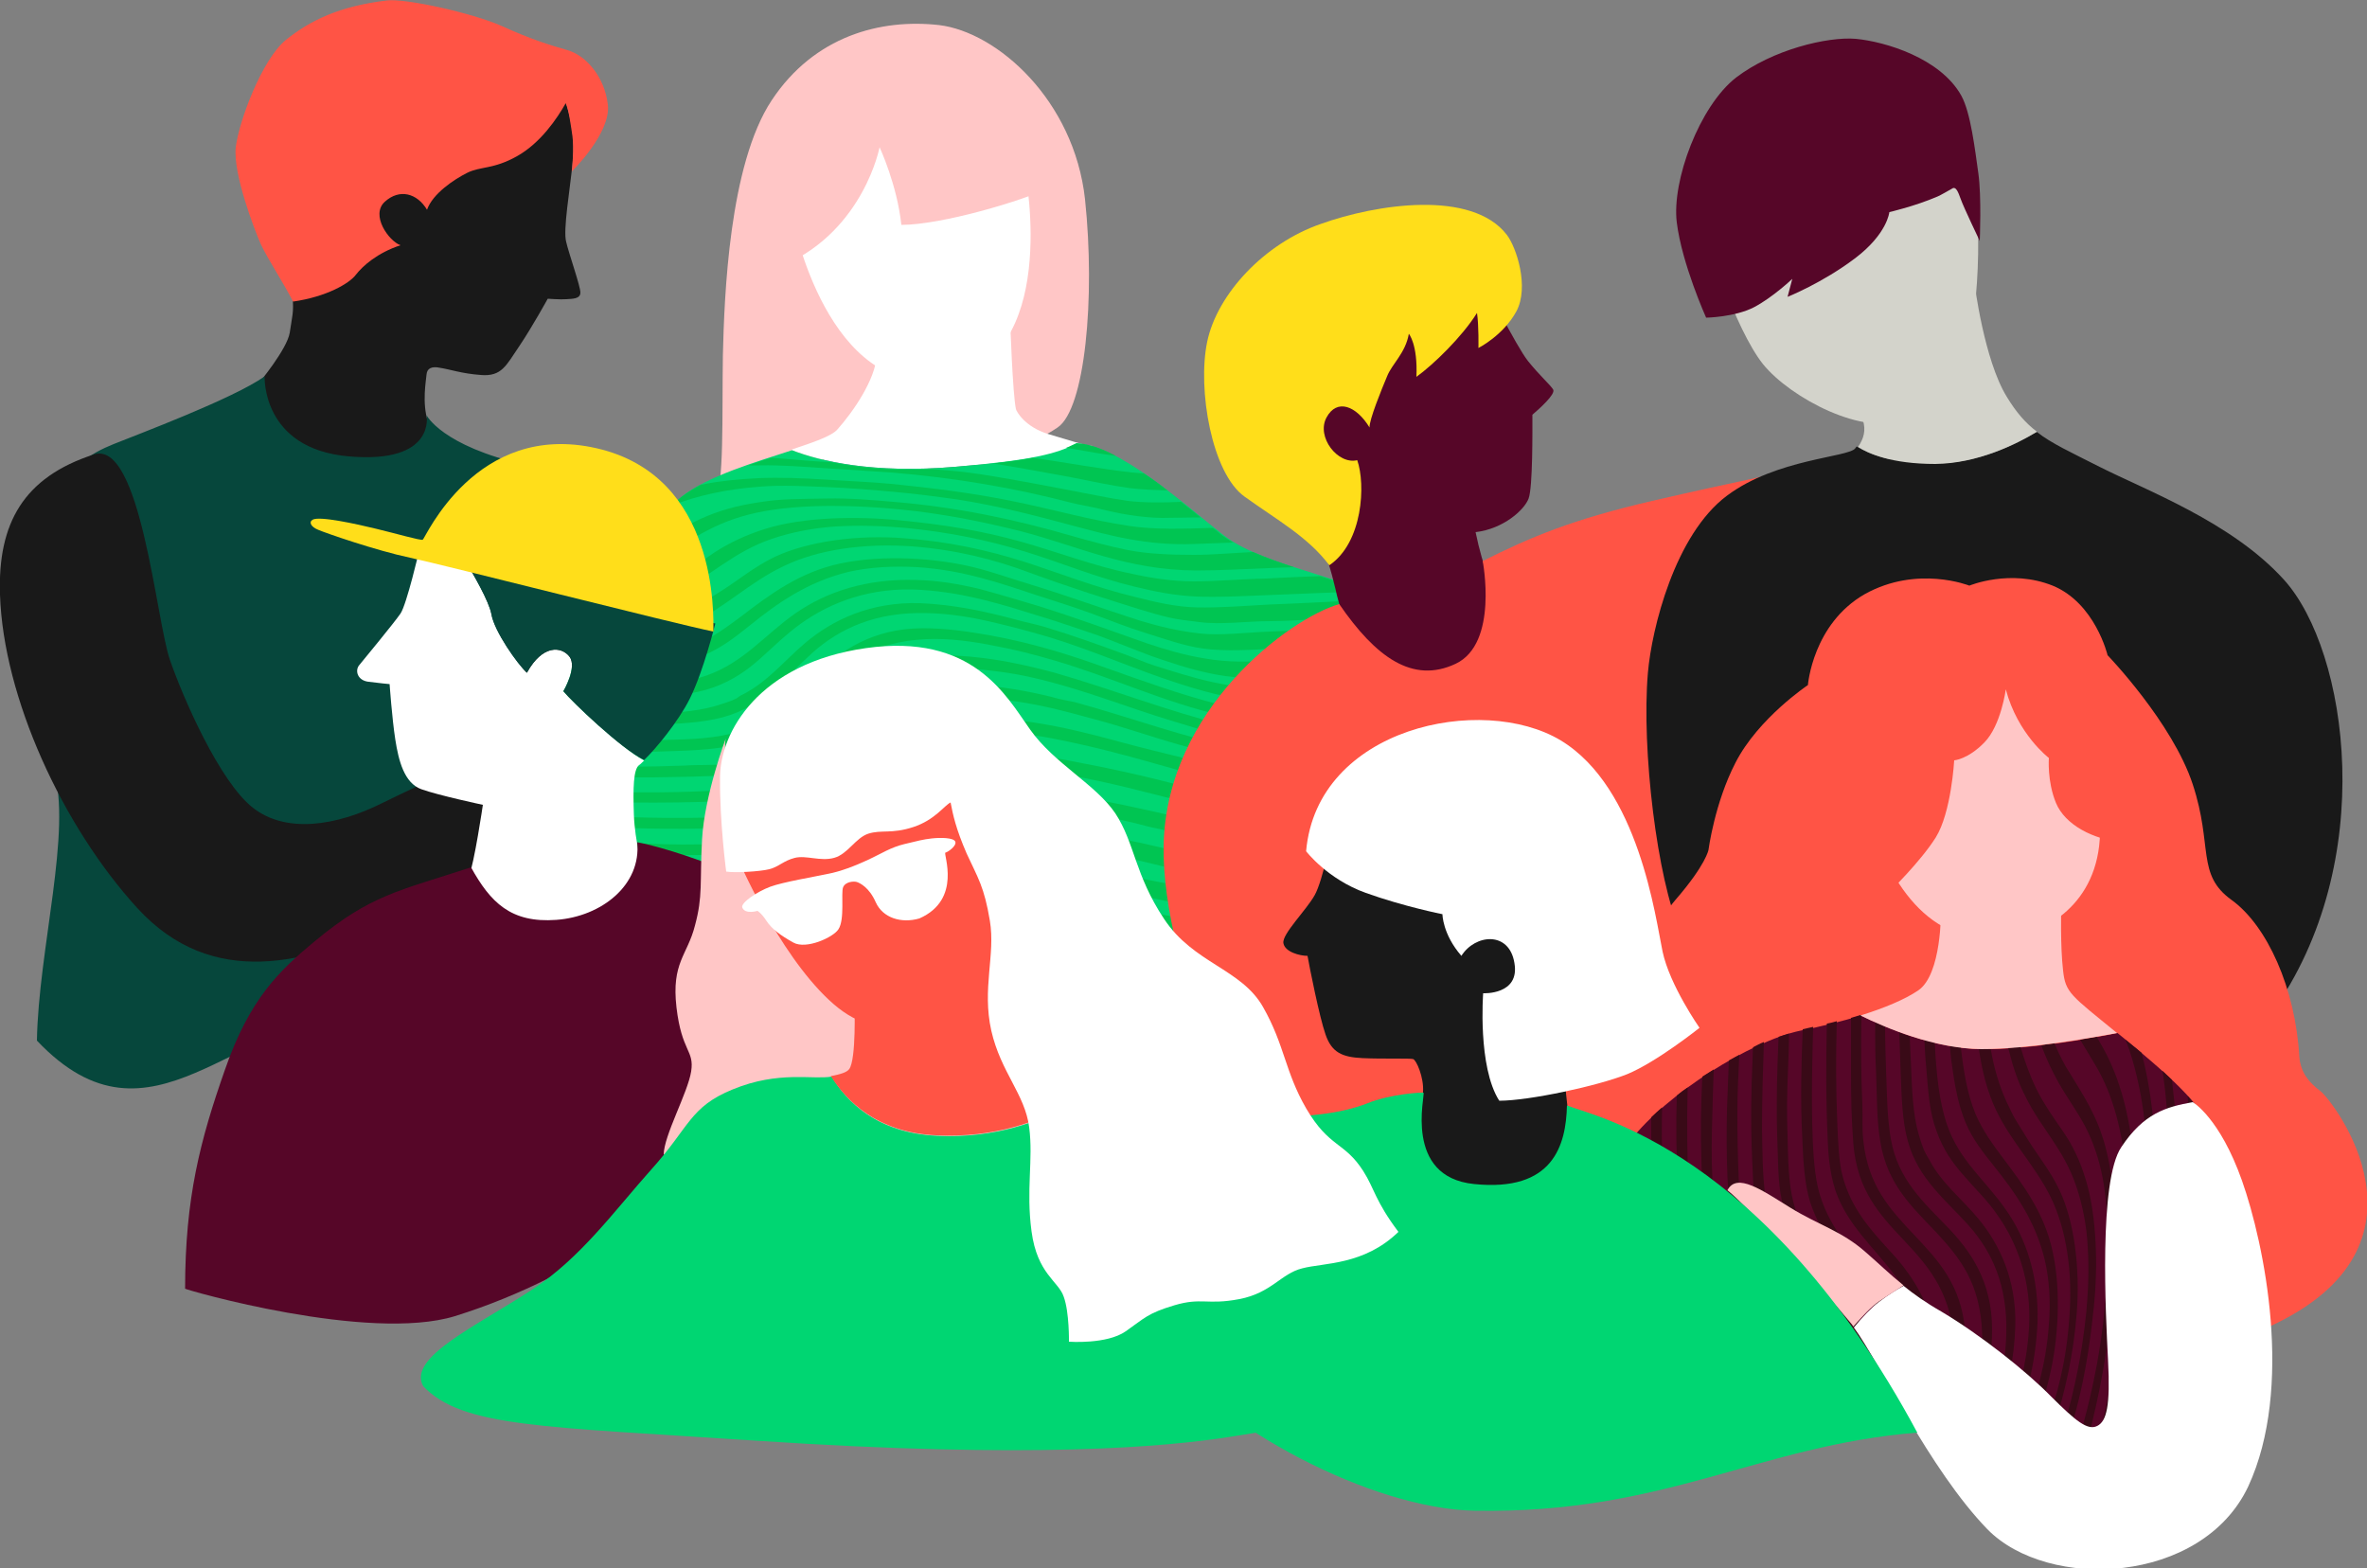
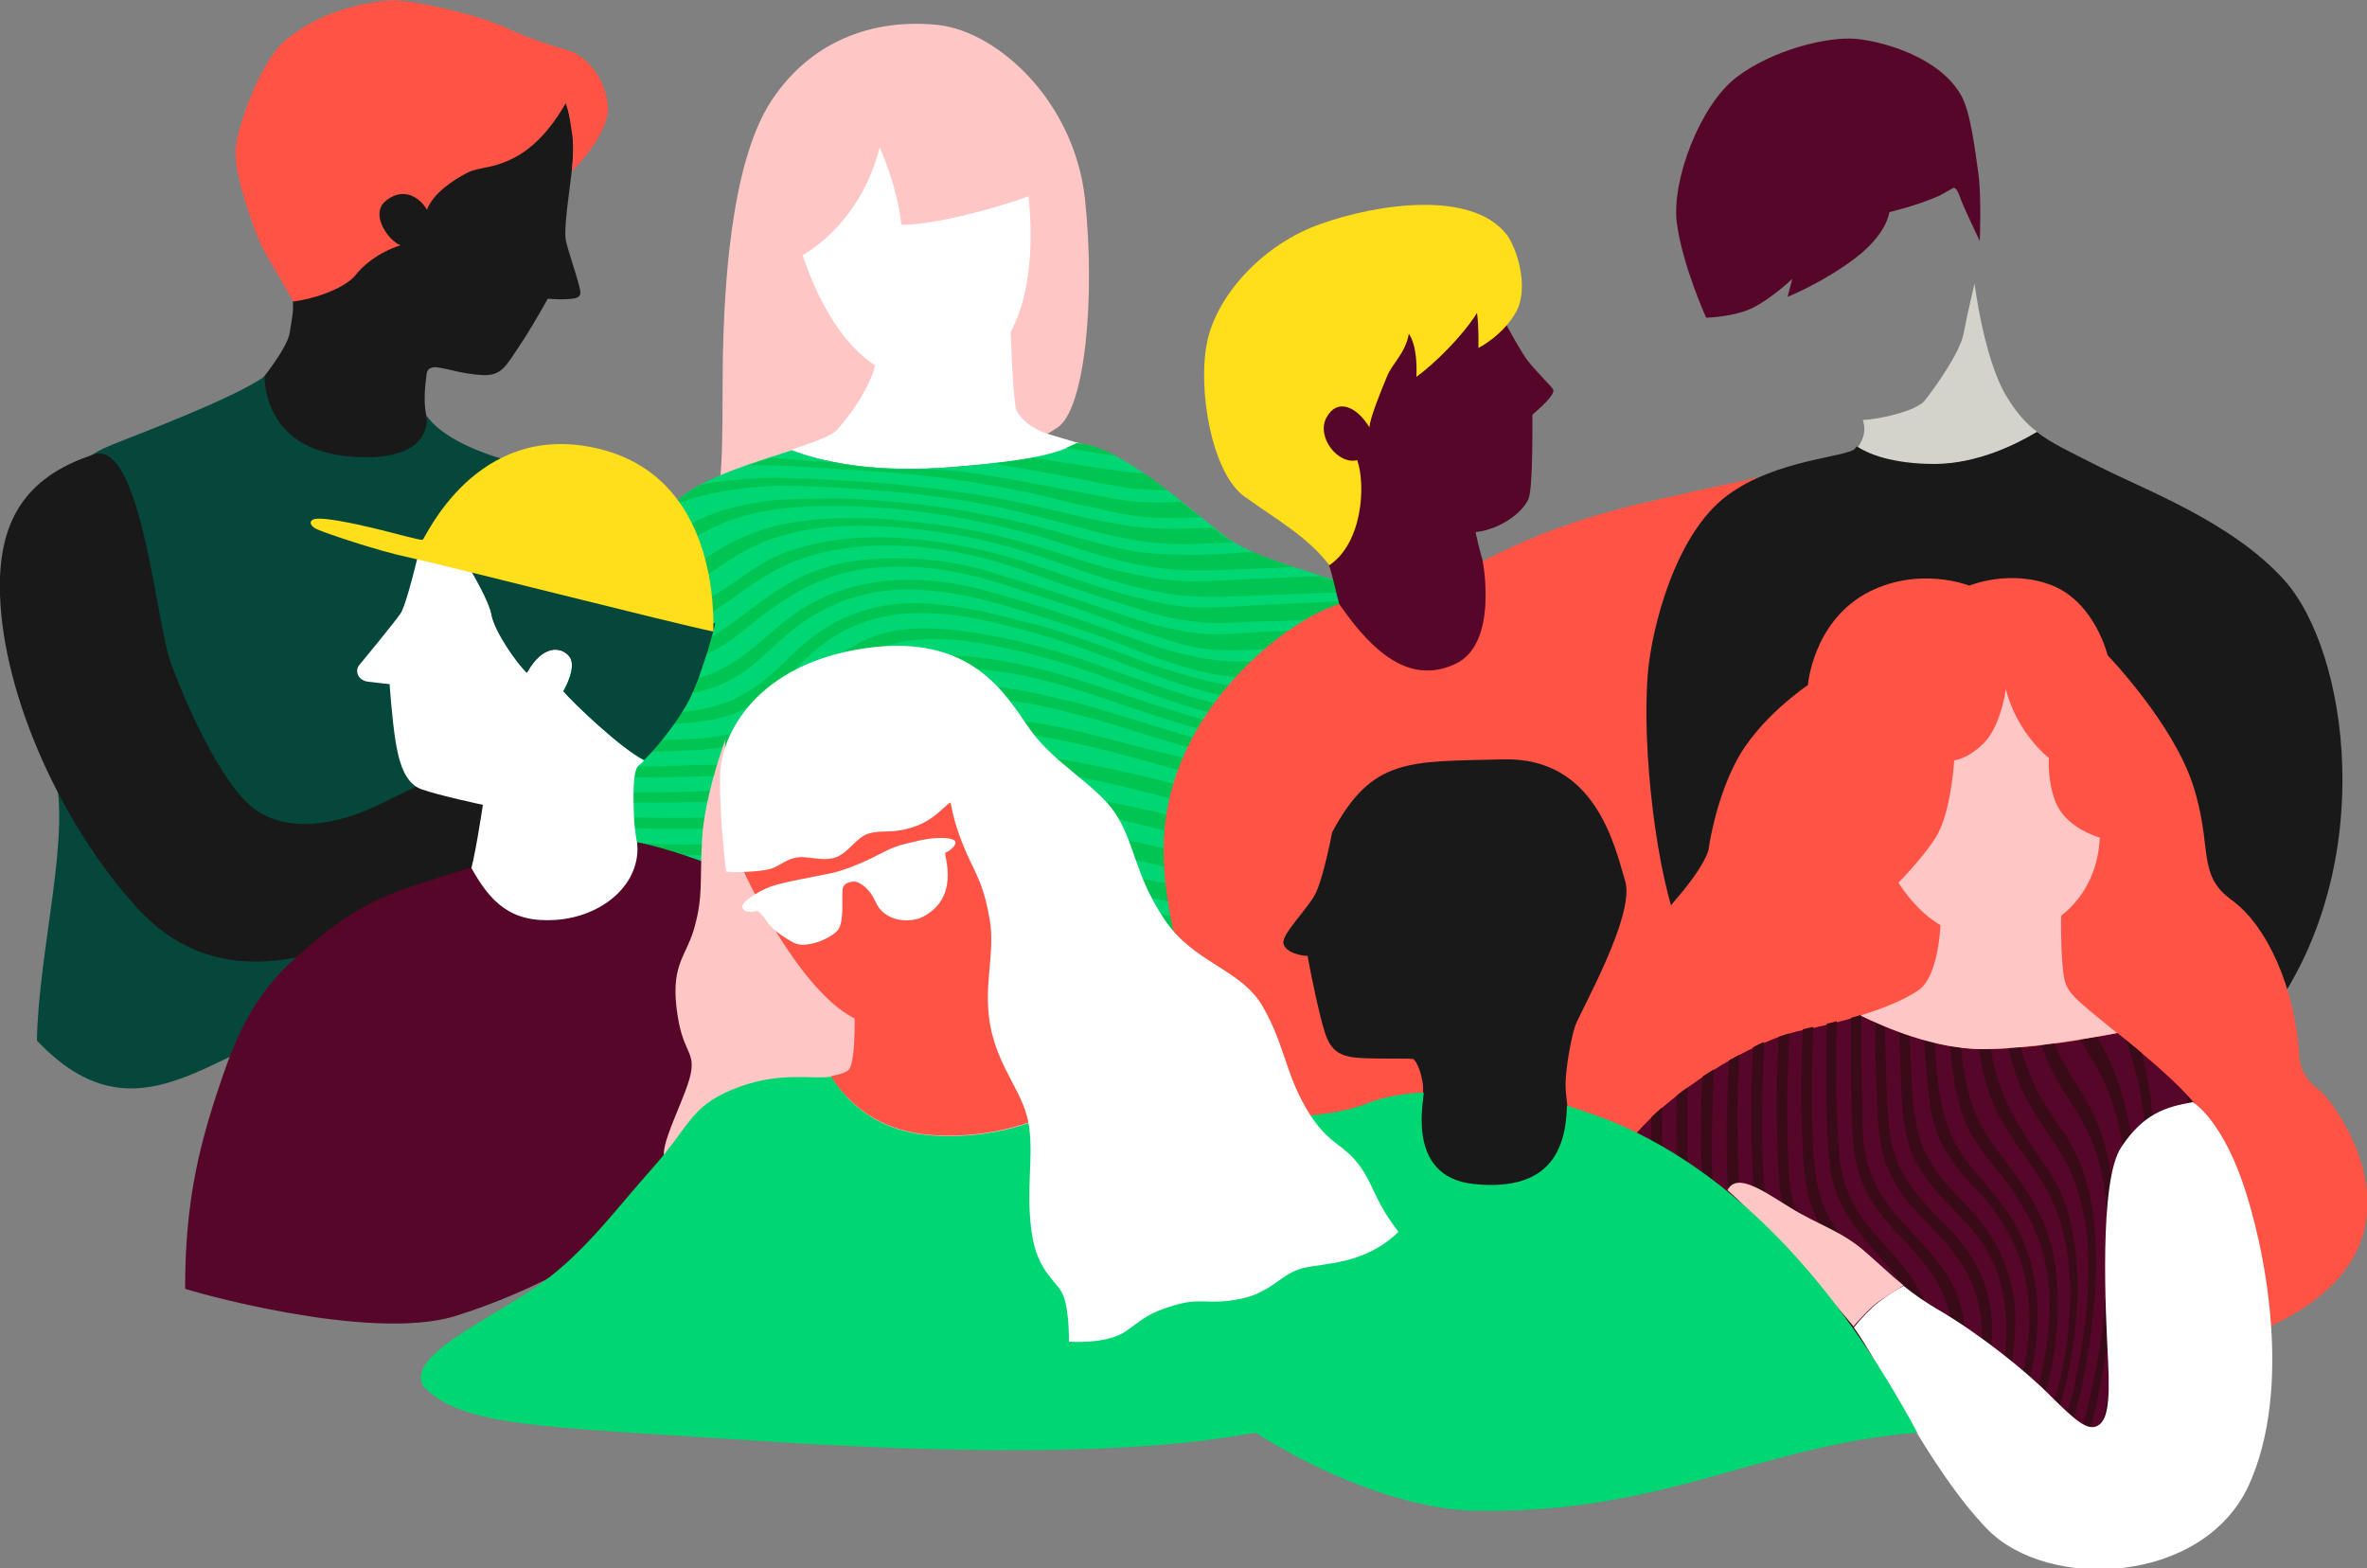
<svg xmlns="http://www.w3.org/2000/svg" version="1.1" x="0px" y="0px" viewBox="0 0 500 331.3" style="enable-background:new 0 0 500 331.3;" xml:space="preserve">
  <rect x="0" y="0" width="500" height="331.3" fill="#808080" stroke="none" />
  <style type="text/css">
	.st0{fill:#191919;}
	.st1{fill:#FF5445;}
	.st2{fill:#06473C;}
	.st3{fill:#FFC6C6;}
	.st4{fill:#FFFFFF;}
	.st5{fill:#00D672;}
	.st6{fill:#00C552;}
	.st7{fill:#560628;}
	.st8{fill:#FFDE1A;}
	.st9{fill:#D3D3CB;}
	.st10{fill:#390A17;}
</style>
  <g id="Groupe">
    <g>
      <path class="st0" d="M405.8,95.4c8.5,1.7,30.8,14.3-2.2,23.4c-33,9.1-40.2,31.2-72.7,31.2c-32.6,0-45.5-14.3-45.5-14.3l-6.2-6.5" />
      <path class="st0" d="M118.8,19.4c1.2,3.5,2.8,8.5,2.2,14.6c-0.6,6.1-2.1,14.6-1.4,17.1c0.6,2.6,3,9.3,3,10.7c0,1.4-1.8,1.3-3,1.4    c-1.1,0.1-3.9-0.1-3.9-0.1s-3.3,6-6,10c-2.8,4.1-3.7,6.5-8.2,6.1C97.5,78.9,95,78,93,77.7c-1.8-0.4-2.8,0.1-2.9,1.4    c-0.1,1.3-1,6,0.3,10c1.6,3.7-1.2,6.6-3.7,8.2c-2.5,1.6-6.4,3.3-14.2,1.8c-7.9-1.5-14.3-4.9-16.7-9.4c-2.4-4.5-1.1-8.8-1.1-8.8    s5.9-7.1,6.5-10.6c0.5-3.5,0.9-4.3,0.6-7.6C61.5,59.4,59.3,49,59.2,43c-0.1-6.1-1-25.6,23.6-30.1C103.4,9.1,117.6,15.9,118.8,19.4    z" />
      <path class="st1" d="M81.7,0.1c3.8-0.5,18,2.6,24.3,5.4c6.4,2.9,10.1,4,13.9,5.1c3.8,1.1,7.8,5.5,8.5,11.5    c0.7,6-7.6,14.1-7.6,14.1s0.5-4.9,0.1-7.6c-0.4-2.6-0.7-5.1-1.4-6.8c-1.8,3.2-5.3,8.4-10.3,11.2s-7.7,2.1-10.5,3.5    c-2.8,1.4-7.3,4.4-8.5,7.8c-2.1-3.5-5.8-4.5-8.9-1.7c-3.1,2.8,0.8,8.3,3.3,9.2c-4.9,1.6-8,4.4-9.4,6.2c-1.4,1.9-6.3,4.7-13.3,5.7    c-1.8-3.6-5.3-8.9-6.8-12.1c-1.4-3.2-5.9-14.9-5.3-20.5c0.7-5.6,5.5-18.4,10.5-22.6C65.5,4.3,71.7,1.3,81.7,0.1z" />
      <path class="st2" d="M55.9,79.5c0,0-0.7,15.3,17.8,16.9c18.5,1.6,16.4-8.7,16.4-8.7s3.2,6.5,20.9,10.5c17.6,4,23.6,8.3,30.2,12.8    c6.7,8.1,1.7,20.8-0.7,29.2c-2.3,8.4-13.4,27.3-13.4,34.7c0,7.5-1.3,14.3-3.3,17.9c-2,3.6-22.4,24.7-48.1,22.7    c-25.7-1.9-43.5,30.1-67.9,4.3c0.3-19.1,7.5-44.5,3.5-57.2c-4-12.7-5.7-42.2-2-52.9c3.7-10.7,10-14,14.7-15.9    C28.7,91.9,49.3,84.2,55.9,79.5z" />
      <path class="st3" d="M151,105.4c0,0,17-1.7,24.5-10C183,87.2,186,84.7,187.8,76c10.3,2.2,24.3-5.6,24.3-5.6l1.8,23.1    c0,0,3.8,0.7,9.5-3.2c5.8-3.9,8-27.3,5.8-48.2c-2.3-20.9-18.5-35.3-30.8-36.8C186,3.9,172,7.6,163,21.2c-9,13.6-10,41.4-10.3,53.8    C152.5,87.4,153,103.2,151,105.4z" />
      <path class="st4" d="M201.8,98.6c16.5-1.4,24.9-2.3,29-4.4c-1.4,0-5.5-1.4-9.3-2.5c-5-1.5-6.8-4.8-6.9-5.3    c-0.7-3.3-1.2-18.3-1.2-18.3c-1.9,3.4-9.4,8.8-12.9,9.7c-3.5,1-10.8-0.7-15.3-2.7c-0.3,5.1-5,11.9-8.3,15.6    c-1.2,1.4-5,2.7-9.8,4.3C173.2,97.4,184.4,100.1,201.8,98.6z" />
      <path class="st4" d="M167.5,46.4c0,0,7.3,37.9,32,33.8c24.7-4.2,17.1-43.5,17.1-43.5s-1.9-26.4-28.6-23.4    C161.3,16.2,167.5,46.4,167.5,46.4z" />
      <path class="st3" d="M185.8,31.1c0,0-3.3,17.3-20,24.8c-3.1-10.3-7.6-40.1,19.2-44.3c26.7-4.2,35.3,13.9,36.8,28    c-5.7,2.8-22.9,7.9-31.4,7.9C189.5,39,185.8,31.1,185.8,31.1z" />
      <path class="st5" d="M292.8,128.8c-3.5-6.6-24.8-8.3-34.4-15.8c-8.3-6.5-22.1-19.1-31-19.3c-4.2,2.1-9.1,3.5-25.6,4.9    c-17.4,1.5-28.6-1.2-34.5-3.5c-7.7,2.5-17.9,5.5-23.3,9.8c-8.8,7.1-24.8,30.9-28.3,48.4c-3.5,17.5-0.8,36.5,10,48.2    c10.8,11.7,19.8,12.4,19.8,12.4s4.3-11.7,6.3-18.5c2-6.8,6.3-13.9,10.5-19c4.3-5.1,8.8-6.3,19.8-8.5c11-2.2,15,5.1,22.5,12.7    c7.5,7.5,17.8,23.4,20.8,26.8c3,3.4,27,11.6,30.7,5.5c3.8-6.1-2.4-39.1,0.8-46.2c3.3-7.1,21.3-25.1,25-29.5    C285.7,132.9,296.3,135.4,292.8,128.8z" />
      <path class="st6" d="M249.1,212.5c-4.7-0.1-9.3-0.3-13.9-0.3c8.1,2.7,18.5,4.6,20.8,0.7c0.1-0.1,0.1-0.2,0.2-0.3    C253.8,212.6,251.5,212.6,249.1,212.5z" />
      <path class="st6" d="M145.5,214c0,0,0.3-0.7,0.7-1.9c-2.4,0-4.8-0.1-7.3-0.2C142.9,213.8,145.5,214,145.5,214z" />
      <path class="st6" d="M231,205.3c-2.2-0.1-4.4-0.1-6.8-0.1c-0.2,0-0.5,0-0.7,0c0.7,1,1.3,1.8,1.8,2.3c0.3,0.4,1,0.8,1.8,1.3    c0.5,0,0.9,0,1.4,0c2.2,0.1,4.4,0.2,6.6,0.3c4.4,0.3,8.8,0.5,13.2,0.9c2.8,0.2,5.6,0.4,8.5,0.4c0.2-1.1,0.3-2.3,0.4-3.7    c-3.3-0.1-6.6-0.2-9.9-0.4C241.7,205.9,236.6,205.6,231,205.3z" />
      <path class="st6" d="M220.4,197.6c-0.8,0-1.5,0.1-2.2,0.1c0.9,1.2,1.7,2.4,2.5,3.5c4.5-0.1,8.9,0.4,13.3,0.8    c4.2,0.4,8.5,1,12.9,1.4c3.4,0.3,6.9,0.6,10.4,0.8c0-1.1,0-2.4-0.1-3.6c-8.2-0.4-15.8-1.7-23.5-2.3    C229.4,198.2,225.1,197.4,220.4,197.6z" />
      <path class="st6" d="M132.2,205.8c-0.8,0-1.6-0.1-2.4-0.1c1.2,1,2.3,1.9,3.3,2.7c1.8,0.1,3.7,0.2,5.6,0.3c2.8,0.1,5.7,0.2,8.6,0.2    c0.3-0.8,0.6-1.6,0.9-2.4c-3.1,0-6.1-0.1-9.1-0.2C136.8,206.1,134.5,205.9,132.2,205.8z" />
      <path class="st6" d="M140.9,200.6c-5.7-0.2-11.3-0.5-16.8-0.9c0.5,0.6,1,1.3,1.6,1.9c0.2,0.2,0.4,0.4,0.6,0.6    c4.6,0.3,9.2,0.6,13.8,0.8c3,0.1,6.1,0.2,9.1,0.2c0.3-0.8,0.5-1.6,0.8-2.4C147,200.7,143.9,200.7,140.9,200.6z" />
      <path class="st6" d="M220.7,189.9c-2.8-0.2-5.6-0.1-8.2,0.2c0.9,1.1,1.7,2.3,2.6,3.4c1.9-0.1,3.8-0.1,5.7,0    c4.5,0.1,8.8,0.8,13.1,1.5c4.1,0.6,8.2,1.5,12.5,2c3.6,0.5,7.1,0.9,10.8,1.3c-0.1-1.2-0.1-2.4-0.2-3.7c-3.8-0.3-7.4-0.7-10.9-1.3    C237.7,191.9,229.3,190.5,220.7,189.9z" />
      <path class="st6" d="M221.6,182.5c-5.1-0.5-10.1-0.3-14.9,0.5c0.8,0.9,1.7,1.9,2.5,3c3.9-0.4,8.1-0.5,12.2-0.1    c1.1,0.1,2.3,0.2,3.4,0.3c2.5,0.3,5.2,0.8,7.8,1.3c0.4,0.1,0.7,0.1,1.2,0.2c0.1,0,0.2,0.2,0.2,0.2c2,0.5,4.1,0.6,6.2,1.1    c2,0.5,4,0.9,6,1.3c2.1,0.4,4.3,0.6,6.3,1.1c1.3,0.3,2.7,0.5,4.1,0.7c-0.1-1.3-0.2-2.6-0.3-3.9c-7.7-1.1-14.7-2.5-22.3-4    C230,183.4,225.8,182.9,221.6,182.5z" />
      <path class="st6" d="M120.3,194c0.4,0.8,0.9,1.6,1.4,2.4c2.4,0.1,4.8,0.3,7.2,0.4c7.2,0.4,14.5,0.9,22.2,0.8    c0.2-0.7,0.4-1.4,0.6-2.1c0-0.1,0.1-0.2,0.1-0.3c-2.9,0-5.7-0.1-8.4-0.2C135.6,194.8,127.9,194.4,120.3,194z" />
      <path class="st6" d="M242.1,178.3c-2-0.5-4-0.8-6-1.2c-4.1-0.9-8.5-1.5-12.8-2c-1.1-0.1-2.2-0.1-3.4-0.2    c-5.6-0.5-12.2-0.3-17.6,0.9c-0.6,0.1-1.3,0.3-1.9,0.5c0.8,0.9,1.6,1.8,2.5,2.7c4.1-0.9,8.7-1.3,13.3-1.2c2.2,0,4.5,0.4,6.6,0.7    c4.3,0.5,8.5,1.3,12.6,2.1c1,0.2,2,0.5,3,0.7c3,0.6,5.9,1.4,9,2.1c3,0.6,5.9,1.4,8.9,2c-0.1-1.3-0.2-2.6-0.2-3.9    c-2.7-0.5-5.3-1.1-7.9-1.8C246.2,179.2,244.1,178.8,242.1,178.3z" />
      <path class="st6" d="M118.8,188.3c-0.4,0-0.7,0-1.1-0.1c0.3,0.8,0.6,1.7,1,2.5c9,0.5,18,0.9,27.3,1.1c2.3,0.1,4.6,0.1,7,0.1    c0.3-0.8,0.7-1.6,1-2.4c-2.4,0-4.8,0.1-7.1,0.1C137.4,189.5,128.1,188.8,118.8,188.3z" />
      <path class="st6" d="M249.7,172.8c-7.6-1.8-16.1-3.7-24.8-5c-9-1.3-18.6-1.5-27.1,1.2c-1.3,0.4-2.5,0.9-3.7,1.4    c0.9,0.7,1.8,1.4,2.7,2.2c1.1-0.4,2.3-0.7,3.5-1.1c3.1-0.8,6.5-1.1,10.4-1.4c3.5-0.3,6.9,0.1,10.4,0.4c6.6,0.6,12.8,2,18.8,3.4    c1.5,0.4,3,0.8,4.5,1.1c1.4,0.3,3,0.6,4.3,1.2c2.4,0.6,4.8,1.2,7.2,1.8c0-1.3-0.1-2.6-0.1-3.8c-0.1,0-0.2,0-0.3-0.1    C253.6,173.9,251.7,173.2,249.7,172.8z" />
      <path class="st6" d="M121.6,183.1c-1.9-0.1-3.7-0.2-5.6-0.3c0.2,0.8,0.4,1.7,0.7,2.5c6,0.3,12.1,0.5,18.1,0.7    c6.5,0.3,13.9,0.4,21,0.1c0.4-0.8,0.9-1.6,1.4-2.4c-2.2,0.1-4.5,0.1-6.8,0.1C140.4,183.9,131,183.5,121.6,183.1z" />
      <path class="st6" d="M225.5,160.6c-8.3-1.6-19.2-2.3-27.9,0.2c-4.2,1.2-7.6,2.9-11,4.9c-1.1,0.7-2.2,1.3-3.2,2.1    c2-0.3,3.7-0.2,5.3,0.1c2.9-1.5,5.9-2.8,9.3-3.8c8.9-2.7,19-1.9,27.6-0.4c8.6,1.5,16.8,3.7,24.5,5.7c2,0.5,4,1.1,6,1.6    c0.1-1.3,0.3-2.3,0.5-3.2c-2.1-0.5-4.1-1-6.2-1.6C242.4,164,234.1,162.2,225.5,160.6z" />
      <path class="st6" d="M136.8,178.2c-7.3-0.2-14.6-0.5-21.8-0.8c0.1,0.7,0.2,1.5,0.4,2.2c2.3,0.1,4.7,0.2,7,0.3    c9.5,0.4,19.1,1,29,0.6c2.7-0.1,5.4-0.2,8-0.3c0.6-0.9,1.2-1.7,1.8-2.5c-3,0.3-6.3,0.4-9.5,0.5    C146.7,178.5,141.7,178.4,136.8,178.2z" />
      <path class="st6" d="M237.3,156.9c-4-1.1-8.2-2.2-12.4-3.1c-6.2-1.3-13.2-2.4-20.9-2c-7.3,0.4-13.7,3-18.3,6    c-3.2,2.1-6,4.4-9.1,6.8c-3.1,2.4-6.1,4.4-10.1,5.9c-3.9,1.5-8.7,1.9-14.2,2.1c-10.4,0.4-20.4,0-30.2-0.4    c-2.6-0.1-5.1-0.2-7.7-0.3c0,0.8,0.1,1.6,0.2,2.3c2.5,0.1,5.1,0.2,7.6,0.3c9.7,0.4,19.6,0.8,30,0.4c4.8-0.2,9.3-0.5,13-1.4    c2.2-1.7,4.9-2.8,8.6-3.8c1.1-0.7,2.2-1.5,3.3-2.3c6.2-4.7,11.6-9.2,20.4-11.6c4.7-1.3,9.7-1.3,14.4-1.1c4.8,0.2,9.3,1,13.5,1.9    c11.6,2.4,21.6,5.7,32.4,8.5c0.5-0.8,1-1.6,1.7-2.5c-3.3-0.8-6.5-1.7-9.9-2.6C245.5,159,241.4,158,237.3,156.9z" />
      <path class="st6" d="M222.1,147.2c-4.9-1.2-10.7-2.3-16.5-2.5c-3.9-0.1-8.3,0.2-11.9,1.2c-3.5,1-6.5,2.3-9.2,4    c-2.8,1.8-5.1,3.7-7.3,5.7c-4.6,4.1-9.2,8.3-16.1,10.2c-3.4,0.9-7.5,1.1-12.2,1.3c-8.6,0.4-16.9,0.3-25.1,0    c-3.1-0.1-6.3-0.2-9.5-0.3c0,0.7,0,1.5,0,2.2c12.5,0.5,25.3,0.8,39,0.2c5.5-0.2,10-1.1,13.7-2.8c7.1-3.4,12-9.6,18.5-13.8    c3.3-2.1,6.8-3.6,11.6-4.6c4.8-1,10.1-0.8,14.8-0.2c7.2,0.8,13,2.4,19.2,4.1c6.1,1.6,12,3.7,18,5.4c4,1.1,7.9,2.2,11.8,3.2    c0.6-0.7,1.2-1.4,1.8-2.2c-12.3-2.4-23.6-6.7-35.7-10C225.5,148,223.8,147.7,222.1,147.2z" />
      <path class="st6" d="M222.8,142.1c-4.1-1.1-8.3-2.1-12.9-2.8c-4.7-0.7-9.6-1.1-14.7-0.7c-10.2,0.8-15.8,6.1-21.3,11.3    c-5.7,5.4-11,10.4-21.1,11.5c-2.6,0.3-5.3,0.1-8,0.3c-8,0.3-15.7,0.3-23.3,0.2c-2.3,0-4.7-0.1-6.9-0.1c-0.1,0.8-0.1,1.5-0.2,2.3    c2.6,0.1,5.3,0.1,8,0.1c5,0,10.3,0,15.5,0c5.2-0.1,10.5-0.1,15.8-0.5c10.3-0.9,15.8-5.9,21.5-11.2c5.7-5.4,11.1-10,21.4-11.2    c5.1-0.6,10,0,14.7,0.6c2.3,0.3,4.5,0.7,6.7,1.2c10.6,2.4,20,6.3,30,9.3c5.5,1.7,10.7,3.2,16.4,4.4c0.6-0.7,1.2-1.4,1.8-2    c-2.5-0.4-4.8-0.9-7.1-1.5C246.3,150.1,235.3,145.7,222.8,142.1z" />
      <path class="st6" d="M233.7,141.1c-7.7-2.8-15.7-5.3-24.6-6.9c-4.5-0.8-9.2-1.5-14.1-1.5c-10.7,0-17.6,4.8-22.8,10    c-5.5,5.3-10.5,11.1-19.8,12.7c-5,0.9-10.3,0.8-15.6,1c-5.3,0.2-10.7,0.3-15.7,0.3c-2,0-4,0-6,0c-0.1,0.7-0.2,1.5-0.3,2.2    c2.3,0,4.7,0.1,7.1,0.1c5.1,0,10.4,0,15.7-0.2c5.2-0.2,10.5-0.2,15.4-1c9.6-1.5,14.6-7.2,20.2-12.5c5.7-5.3,11.3-9.8,22.5-10.3    c5-0.2,9.8,0.5,14.3,1.4c4.4,0.8,8.6,1.9,12.7,3.1c12.3,3.6,23,8.8,35.7,11.7c2.2,0.5,4.3,1,6.5,1.4c0.9,0.1,1.8,0.3,2.7,0.4    c0.7-0.8,1.5-1.6,2.2-2.4c-4.5-0.3-8.5-0.9-12.3-1.8C249.3,146.7,241.3,143.8,233.7,141.1z" />
      <path class="st6" d="M243.9,140.6c-1.9-0.6-3.9-1.5-5.8-2.2c-5.7-2.1-11.5-4.2-17.5-6c-2-0.6-4.2-1-6.3-1.6    c-6-1.6-12.7-3.1-20-3.4c-10.4-0.3-18.4,3.5-24.2,8.4c-4.5,3.8-7.8,8.1-13.2,10.9c-0.5,0.2-0.9,0.5-1.3,0.8    c-1.1,0.6-2.8,1.1-4.4,1.6c-4.4,1.3-9.6,1.5-14.9,1.7c-6.8,0.3-13.6,0.5-20.2,0.6c-0.2,0.7-0.3,1.3-0.5,2c0,0.1,0,0.2,0,0.3    c7.2-0.1,14.6-0.3,22-0.6c5.4-0.2,10.6-0.4,15.1-1.6c8.6-2.3,13.3-8.6,18.9-13.6c5.8-5.2,13.5-8.7,24.2-8.4    c4.9,0.1,9.5,0.9,13.8,1.9c4.3,1,8.4,2.1,12.4,3.3c8.1,2.5,15.5,5.7,23.2,8.4c6.1,2.1,11.8,3.9,18.8,4.9c2.3,0.3,4.7,0.3,7.3,0.4    c0.1,0,0.3,0,0.4,0c1.2-1.3,2.5-2.6,3.6-3.9c-1.8,0.3-3.5,0.5-5.3,0.7C260.1,145.9,251.9,143.1,243.9,140.6z" />
      <path class="st6" d="M254.6,139.1c-4.4-0.7-8.4-1.9-12.3-3.2c-7.7-2.7-15.2-5.5-23.3-8c-4-1.2-8-2.4-12.1-3.5    c-4.2-1-8.6-1.8-13.5-1.9c-10.4-0.3-18.8,2.5-25.3,7c-6.5,4.5-10.9,10.4-18.9,13.2c-8.2,2.8-19.4,2.7-29.7,3.1    c-0.6,0-1.2,0-1.8,0.1c-0.3,0.8-0.5,1.6-0.8,2.4c1.2,0,2.5-0.1,3.7-0.1c5.3-0.2,10.8-0.3,15.9-0.7c5.3-0.5,10-0.8,14.2-2.3    c4.1-1.5,7.1-3.6,9.9-6.1c2.8-2.5,5.4-5.1,8.6-7.4c6.3-4.5,14.8-7.8,25.4-7.1c9.5,0.6,17.5,3.2,25.5,5.7c4,1.2,7.9,2.6,11.8,3.9    c3.8,1.4,7.6,3,11.4,4.4c7.8,2.7,16.2,5.5,26.2,4.4c2.6-0.3,5.2-0.5,7.9-0.8c1.4-1.5,2.6-2.8,3.5-3.8c-4,0.3-8,0.4-12,1    C264,139.9,259.1,139.9,254.6,139.1z" />
      <path class="st6" d="M253.4,133.8c-4.5-0.5-8.6-1.5-12.6-2.7c-7.8-2.5-15.4-5.3-23.3-7.7c-4-1.2-7.8-2.6-11.9-3.6    c-7.8-1.9-18.9-2.7-28-0.8c-8.6,1.8-14.9,6.5-20.9,11.1c-3,2.2-6.1,4.6-9.8,6.1c-7.4,3-17.1,3.6-26.9,4c-0.3,0.8-0.7,1.5-1,2.3    c0.4,0,0.8,0,1.1,0c5.3-0.2,10.6-0.4,15.5-1c4.9-0.6,9.3-1.5,13.1-3.1c3.8-1.6,6.7-3.9,9.7-6.3c5.8-4.7,12.2-9.2,20.8-11.3    c4.4-1,9.4-1.3,14.6-1c9.4,0.6,17,3.2,25.1,5.9c4,1.3,7.9,2.5,11.7,3.9c3.8,1.4,7.5,2.9,11.4,4.1c3.9,1.2,7.9,2.7,12.2,3.3    c4.5,0.6,9.8,0.3,14.9,0c4.7-0.3,9.5-0.5,14.2-0.9c3.4-2.1,8.9-1.8,9.9-4.2c-8.1,0.7-16.7,1.2-25,1.5    C263,133.6,257.9,134.3,253.4,133.8z" />
      <path class="st6" d="M252.8,128.3c-4.6-0.1-9-1.2-13-2.2c-8.3-2-15.6-4.9-23.3-7.4c-7.9-2.5-16-4.3-25.4-5    c-9.8-0.8-20.3,0.6-27.4,3.9c-4.6,2.2-8,5.2-12.1,7.7c-1,0.6-2.1,1.3-3,1.9c-1.3,0.8-3.1,1.6-4.6,2.3c-5.9,2.7-13.2,4.1-21.2,4.7    c-0.4,0.8-0.8,1.6-1.2,2.4c9.2-0.5,17.7-1.6,24.3-4.8c7.3-3.5,12.4-8.8,19.6-12.2c7.2-3.5,16.8-4.9,27.1-4.2    c9.2,0.7,17.3,2.7,25,5.6c7.6,2.8,15.1,5.2,23.1,7.7c2,0.6,4,1.2,6.1,1.7c2.1,0.5,4.2,0.7,6.6,1c4.6,0.6,9.8-0.2,15.1-0.2    c2.6,0,5.2-0.2,7.8-0.3c5.7-0.2,11.4-0.5,17-0.8c-0.1-0.4-0.3-0.8-0.6-1.3c-0.4-0.8-1.1-1.5-2-2.2c-7.5,0.4-15.2,0.8-22.8,1.1    C262.6,128,257.5,128.4,252.8,128.3z" />
      <path class="st6" d="M252.2,122.8c-4.6,0-9-0.7-13.1-1.6c-8.3-1.7-15.6-4.6-23.5-6.8c-8.2-2.3-16.2-3.6-25.6-4.5    c-9-0.9-20.4-0.7-28.3,1.8c-4.2,1.3-7.7,3-10.8,5c-3.1,2.1-6,4.2-9.6,6c-4.4,2.1-9.3,3.7-14.7,4.8c-0.5,0.9-1.1,1.8-1.6,2.8    c6.8-1,12.8-2.6,18-5.1c7.2-3.5,11.8-8.6,20.1-11.4c3.8-1.3,8.6-2.3,13.5-2.6c5-0.3,10.1-0.1,14.6,0.3c9.3,0.9,17.5,2.6,25.3,5    c7.8,2.4,14.8,5.4,23.1,7.4c4.1,1,8.4,1.9,13.1,2.1c4.7,0.2,9.9-0.1,15.2-0.3c6.4-0.3,13.1-0.5,19.7-0.8c-2.4-1.1-5.4-2.2-8.7-3.2    c-3.8,0.1-7.7,0.3-11.5,0.5C262.2,122.3,257.1,122.8,252.2,122.8z" />
      <path class="st6" d="M238.3,116.2c-4-0.8-8-1.9-11.9-3c-11.6-3.4-24.2-6.1-37.7-7.2c-4.6-0.4-9.4-0.8-14-0.7    c-4.9,0.1-9.7,0-14.4,0.8c-4.7,0.7-8.6,1.8-12.3,3.5c-3.7,1.7-6.7,3.6-10,5.6c-1.7,1-3.5,2-5.3,2.9c-1,1.4-1.9,2.8-2.9,4.2    c3.6-1.2,6.8-2.6,10-4.4c3.4-1.9,6.3-4.2,9.7-5.9c3.4-1.8,7.4-3.2,11.8-4c8.8-1.6,19.7-1.3,28.8-0.4c9.2,0.9,17.5,2.6,25.5,4.6    c12,3.1,22.2,8.2,37,8.3c5,0,10.1-0.3,15.3-0.5c1.8-0.1,3.6-0.1,5.4-0.2c-3-1-5.9-2-8.6-3.2c-4.3,0.2-8.5,0.6-12.5,0.6    C247.2,117.2,242.5,117,238.3,116.2z" />
      <path class="st6" d="M238.6,111.1c-8.2-1.2-16.1-3.5-24.5-5.2c-8.2-1.7-16.9-2.8-25.9-3.7c-4.4-0.4-9.1-0.6-13.8-0.9    c-4.8-0.3-9.6-0.5-14.2-0.3c-4.2,0.2-8.3,0.6-12.2,1.4c-1.5,0.8-2.9,1.7-4.1,2.6c-0.6,0.5-1.3,1.1-2,1.8c5.5-2.2,11.8-3.5,18.6-4    c4.7-0.4,9.7-0.1,14.6,0.1c4.7,0.2,9.4,0.6,13.8,1c4.6,0.4,9,1,13.3,1.6c8.4,1.3,16.5,3.4,24.3,5.5c7.9,2.1,15.7,4.3,25.9,3.9    c2.7-0.1,5.4-0.2,8.1-0.3c-0.8-0.5-1.6-1-2.3-1.5c-0.7-0.5-1.3-1.1-2-1.6C250,111.7,243.9,111.9,238.6,111.1z" />
      <path class="st6" d="M174.4,98.9c4.7,0.3,9.3,0.6,13.8,0.9c13.6,1.1,26.2,3.3,38.1,6.4c2,0.5,4.1,0.8,6.1,1.3c4,1,8.3,1.8,13,1.9    c2.4,0,4.8-0.1,7.3-0.1c0.3,0,0.6,0,0.9,0c-1.3-1.1-2.7-2.2-4.1-3.3c-3.9,0.2-7.8,0.2-11.3-0.2c-2.1-0.3-4.3-0.7-6.3-1.1    c-6.3-1.2-12.3-2.4-18.6-3.5c-4.1-0.7-8.5-1.5-12.8-1.8c-1.2-0.1-2.4-0.2-3.6-0.3c-9,0.4-16.1-0.4-21.5-1.5    c-0.7,0-1.4-0.1-2.1-0.1c-3.5-0.2-7-0.6-10.4-0.8c-1.6,0.5-3.2,1-4.8,1.6c0.8,0,1.6,0,2.4,0C165.1,98.2,169.8,98.6,174.4,98.9z" />
      <path class="st6" d="M238.6,103.1c2.5,0.3,5.2,0.4,8,0.5c-1.6-1.3-3.3-2.5-5-3.6c-0.8-0.1-1.7-0.1-2.5-0.2    c-7-0.8-13.9-2.1-20.9-3.1c-2.2,0.4-5,0.8-8.4,1.2c5.6,0.9,11,1.9,16.4,2.9C230.3,101.6,234.4,102.5,238.6,103.1z" />
      <path class="st6" d="M235.7,96.3c-3-1.6-5.9-2.6-8.3-2.7c-0.7,0.3-1.4,0.7-2.2,1c0.6,0.1,1.2,0.2,1.9,0.3    C229.9,95.4,232.8,95.9,235.7,96.3z" />
      <path class="st7" d="M313.3,59.2c0,0,7,14,9.5,17.1c2.5,3.1,4.7,5,5.3,6c0.5,1-3,4.1-4.4,5.3c0,3.1,0.1,15.3-0.8,17.7    c-0.9,2.4-5.3,6.4-11.2,7.1c1.5,7.4,4,13.3,5.1,15.7c1.2,2.3,1.8,6.9,1.1,8.7c-0.8,1.8-9.6,7.8-14.9,7.6c-5.3-0.3-13.8-5-16.2-8.2    c-2.4-3.2-4-8.5-4.7-11.8c-0.8-3.3-2.2-9.1-4.9-12.4c-2.6-3.3-11.1-9.2-13.6-13.7c-2.5-4.5-5.9-21.9,3.3-32.6    S303.8,43.6,313.3,59.2z" />
      <path class="st8" d="M318.3,49.6c2,2.6,4.8,11,2,16.2c-2.8,5.1-8,7.7-8,7.7s0.1-4.7-0.3-7.4c-3.2,5.1-9.2,10.9-12.8,13.5    c0.3-6.9-1.6-9.1-1.6-9.1c-0.7,4.1-3.6,6.4-4.6,9c-1.1,2.6-3.8,9.2-3.7,10.8c-2.8-4.6-6.9-6.2-9.1-2.1c-2.2,4.1,2.4,10,6.5,9    c1.8,5.1,1.2,17.4-5.9,22.2c-4.5-6-11.1-9.6-17.9-14.5c-6.9-4.9-10-22.6-7.9-32.7c2.1-10.1,12.1-20.8,24-24.9    C290.7,43.1,310.9,40,318.3,49.6z" />
      <path class="st1" d="M264.9,243.3c0,0-19.6-38.2-19.1-64.8c0.6-28.7,26.6-47.9,37.1-50.9c7.7,11.2,15.5,16.9,24.6,12.6    c9.1-4.3,5.7-21.7,5.7-21.7c10.2-5.1,19-8.8,35.8-12.7c16.9-3.9,32.2-7,32.2-7s-16.2,9.1-21.8,22.1c-5.6,13-6.6,16.6-1.2,28.9    c5.4,12.3,14.1,37.6,15,46.5c0.9,8.9-6.3,28.7-11,33.5c-4.7,4.8-38.4,14.6-54.1,16.4C292.5,247.8,268.9,249,264.9,243.3z" />
      <path class="st0" d="M482.5,122.5c-11.1-12.3-29.4-19-39.4-24.1c-5.7-2.9-9.7-4.7-12.9-7.2c-4.3,2.7-12.4,6.7-21.7,6.7    c-9.2,0-14.1-2.2-16.3-3.6c-0.1,0.1-0.2,0.3-0.3,0.4c-1.4,1.9-16.7,2.2-27.1,10c-11,8.2-15.9,28.1-16.7,37.4    c-1.4,16.2,2,43.8,6.8,54.5c4.8,10.7,16.5,4.1,16.5,4.1s16.5-13.9,20.8-21.2c4.3-7.3,16-23.1,19.5-29.5c3.5-6.3,26.3-9.7,35-4.6    c8.8,5.1,10.2,21.8,11.7,30.3c1.5,8.5,6.5,24.1,21.5,38.2C502.6,182.1,496,137.5,482.5,122.5z" />
      <path class="st9" d="M430.3,91.2c-2.4-1.8-4.4-4.1-6.4-7.4c-4.8-7.8-6.8-23.9-6.8-23.9s-1.5,6.2-2.3,10.5    c-0.8,4.3-6.6,12.2-8.3,14.3c-1.8,2.1-9.5,3.9-13,4c0.7,2.2,0.2,3.9-1,5.7c2.2,1.4,7,3.6,16.3,3.6    C417.8,97.9,425.9,93.8,430.3,91.2z" />
      <path class="st1" d="M416,123.7c0,0,8.6-3.6,17.6,0c9,3.7,11.6,14.7,11.6,14.7s13.7,14.2,18,27.3c4.3,13.1,0.7,19,8.2,24.4    c7.5,5.4,13.5,18.7,14.3,33.1c0.3,3.4,2,5.4,4.5,7.3c2.5,1.9,26.5,32.6-10.8,49.7c-6.8-16.3-28.3-51.6-38.3-52.8    c-10-1.2-62.6-4.1-69.1-1.7c-6.5,2.4-21.3,15.8-21.3,15.8l-19,0.5c0,0-11-10.7-10.8-13.6c0.3-2.9,23.5-16.6,23.5-16.6    s3-14.1,9.5-21.7c6.5-7.5,7-10.6,7-10.6s1.3-9.9,5.7-18.4c4.8-9.4,15.3-16.4,15.3-16.4s1-12.9,12-19.2    C405,119.3,416,123.7,416,123.7z" />
      <path class="st7" d="M469.2,241c-4.4-6.8-6.5-10.1-19-20.4c-1.1-0.9-2-1.7-2.9-2.4c-6.4,1.3-18.9,3.5-28.7,3.4    c-10-0.1-20.3-4.6-25.5-7.1c-3.9,1.2-8.3,2.3-12.8,3.2c-10.5,2.2-28.3,13.4-35.8,23.1c12.8,9.5,47.8,51.6,51.3,51.6    c3.5,0,2.5-2.4,9.5,2.9c7,5.4,38.1,13.1,45.1,5.8C457.3,293.9,473.6,247.8,469.2,241z" />
      <path class="st10" d="M345.6,239.3c-0.4,0.5-0.9,1-1.2,1.5c0.4,0.3,0.8,0.6,1.3,1C345.6,240.9,345.6,240.1,345.6,239.3z" />
      <path class="st10" d="M351.1,233.9c-0.8,0.7-1.6,1.4-2.3,2.1c0,2.8,0,5.6,0.1,8.5c0.7,0.7,1.5,1.4,2.3,2.2    C351,242.4,351,238.1,351.1,233.9z" />
      <path class="st10" d="M356.5,229.7C356.5,229.6,356.5,229.6,356.5,229.7c-0.8,0.5-1.6,1.1-2.3,1.7c-0.2,6.1-0.1,12.3,0.2,18.5    c0.8,0.8,1.5,1.5,2.3,2.3C356.4,244.6,356.3,237,356.5,229.7z" />
      <path class="st10" d="M361.8,232.1c0.1-2.1,0.1-4.2,0.2-6.2c-0.8,0.5-1.6,1-2.4,1.5c-0.3,5.7-0.4,11.6-0.2,17.8    c0.1,3.5,0.2,7,0.4,10.3c0.8,0.9,1.7,1.8,2.5,2.7c-0.5-3.9-0.5-8.2-0.7-12.5C361.5,241,361.7,236.4,361.8,232.1z" />
      <path class="st10" d="M367.3,249.4c-0.2-4.6-0.3-9.5-0.3-14c0-4.3,0.2-8.5,0.4-12.6c-0.7,0.4-1.5,0.8-2.2,1.2    c-0.1,3.5-0.3,6.9-0.4,10.5c-0.1,4.5-0.1,9.3,0.1,14c0.2,4.8,0.6,9.4,1.7,13.2c0.1,0.5,0.3,1,0.5,1.6c1.6,1.7,3.2,3.4,4.7,5.1    c-0.9-1.9-1.8-3.9-2.5-6.1C368.1,258.5,367.5,254.3,367.3,249.4z" />
      <path class="st10" d="M376.5,263.9c-1.7-3.3-3-6.9-3.6-11.3c-0.6-4.4-0.6-9.2-0.7-14.1c0-6.3,0.2-12.4,0.4-18.4    c-0.8,0.3-1.5,0.7-2.3,1.1c0,0.9-0.1,1.8-0.1,2.6c-0.3,6.4-0.4,13.7-0.1,20.6c0.2,3.7,0.2,7.2,0.7,10.3    c1.5,9.4,6.6,15.3,10.1,22.9c0.2,0.4,0.3,0.8,0.5,1.2c1.8,1.9,3.4,3.7,5,5.3c-0.1-0.2-0.1-0.4-0.2-0.7    C384,275.8,379.8,270.3,376.5,263.9z" />
      <path class="st10" d="M389.5,272.9c-3.6-6.2-8.7-11-10.7-19.1c-1-3.9-1.1-8.9-1.2-13.9c-0.2-4.8-0.1-9.5,0.1-14.1    c0.1-2.5,0.2-5,0.2-7.5c-0.7,0.2-1.5,0.5-2.2,0.7c-0.3,6.8-0.5,13.6-0.3,20.6c0.2,4.9,0.1,10,1,14c0.9,4.2,2.4,7.4,4.3,10.6    c1.9,3.1,4.1,5.9,5.8,9c1.8,3.2,3.3,6.5,4.5,10.4c0.6,2.1,1,4.2,1.3,6.3c1.6,1.4,2.7,2.3,3.2,2.4c-0.2-3.2-0.6-6.2-1.5-9.1    C392.9,279.3,391.3,276.1,389.5,272.9z" />
      <path class="st10" d="M402.7,289.4c-0.4-6.9-2.8-13-5.7-17.4c-2-3-4.2-5.7-6.5-8.6c-2.3-2.9-4.2-5.8-5.6-9.6    c-1.4-3.7-1.8-8.3-2-13.5c-0.3-8-0.1-15.8,0.1-23.4c-0.7,0.2-1.5,0.3-2.2,0.5c-0.3,7.4-0.5,15-0.1,22.8c0.2,5.2,0.5,10,1.7,13.8    c1.3,3.9,3.1,6.8,5.3,9.8c4.4,5.9,8.7,11,11,19.3c0.8,2.9,1.1,5.9,1.1,8.8c0.7,0.2,1.6,0.7,2.9,1.5    C402.8,292.2,402.8,290.8,402.7,289.4z" />
      <path class="st10" d="M408.2,279.6c-0.9-3.3-2.2-6.1-3.8-8.7c-1.7-2.7-3.5-4.9-5.4-6.9c-3.9-4.3-7.9-8.7-9.7-15.3    c-0.9-3.2-1-7.1-1.2-11.6c-0.3-7.3-0.3-14.4-0.1-21.4c-0.7,0.2-1.4,0.4-2.1,0.5c-0.2,8.1-0.2,16.4,0.2,25c0.2,5.2,1,9.5,2.7,12.9    c3.2,6.7,9.1,11.4,13,17.5c2,3.1,3.4,6.5,4.4,11c0.9,4.3,0.8,9.1,0.3,13.4c0.7,0.4,1.5,0.8,2.3,1.2c0.3-2.1,0.5-4.3,0.6-6.6    C409.5,287.1,409.2,283,408.2,279.6z" />
      <path class="st10" d="M415.1,281.1c-0.8-9.7-5.7-14.9-10.7-20.2c-5.1-5.4-9.8-10.4-10.8-20c-0.3-2.5-0.1-5-0.2-7.6    c-0.3-6.4-0.3-12.7-0.2-18.8c0,0-0.1-0.1-0.2-0.1c-0.6,0.2-1.3,0.4-2,0.6c0,3.9,0,7.8,0,11.7c0,4.9,0.1,9.9,0.5,14.9    c0.8,9.8,5.5,14.9,10.6,20.3c5.1,5.4,9.5,10.5,10.6,20.2c0.6,4.8,0,9.5-0.6,13.9c-0.1,0.8-0.3,1.7-0.4,2.5    c0.6,0.2,1.3,0.5,1.9,0.7c0.3-1.4,0.6-2.9,0.8-4.4C415.1,290.5,415.5,285.9,415.1,281.1z" />
      <path class="st10" d="M420.8,280.8c0-10.2-4.6-16.6-9.4-21.6c-5-5.2-10.5-10-12-18.7c-0.8-4.7-0.8-9.7-1-14.7    c-0.1-3-0.2-6.1-0.2-9c-0.8-0.3-1.5-0.6-2.1-0.9c0,3.5,0,7.1,0.2,10.7c0.2,4.9,0.1,9.9,0.9,14.6c1.5,9.1,6.8,13.8,11.8,19.1    c5,5.4,9.3,10.7,9.7,21.3c0.2,4.7-0.5,9.3-1.3,13.5c-0.3,1.7-0.7,3.4-1.1,5.1c0.6,0.2,1.1,0.3,1.7,0.5c0.5-2.1,1-4.3,1.4-6.5    C420.1,289.9,420.8,285.5,420.8,280.8z" />
      <path class="st10" d="M425.7,280.2c0.3-9.8-3.3-17.4-7.9-22.9c-3.6-4.3-7.7-7.4-10.3-12.4c-0.2-0.4-0.5-0.8-0.7-1.2    c-0.6-1.1-1.1-2.7-1.5-4.1c-1.2-4.1-1.4-9.1-1.6-14.1c-0.1-2.2-0.2-4.4-0.3-6.6c-0.8-0.3-1.5-0.5-2.2-0.8c0.1,2.9,0.2,5.7,0.3,8.6    c0.2,5.1,0.3,10,1.5,14.3c2.2,8.1,8.1,12.5,12.9,17.9c4.9,5.5,8.2,12.7,7.9,22.8c-0.1,4.6-0.9,9-1.8,13c-0.5,2.3-1.1,4.5-1.7,6.8    c0.5,0.1,1.1,0.3,1.6,0.4c0.2-0.9,0.4-1.8,0.6-2.6C424,293.4,425.5,287.1,425.7,280.2z" />
      <path class="st10" d="M430.4,279.4c0.3-9.8-2.4-17.8-6.7-23.9c-4.2-6.1-9.8-10.3-12.4-17.9c-1.7-4.9-2.3-11-2.6-17.4    c-0.7-0.2-1.5-0.4-2.2-0.6c0.1,2,0.2,4,0.4,6c0.4,5,0.7,9.5,2.2,13.4c1.4,3.9,3.4,6.7,5.8,9.4c2.3,2.7,4.9,5.1,7,8.2    c4.2,5.9,7.3,14,6.7,24c-0.5,7.9-2.5,14.8-4.6,21.6c0.5,0.1,1.1,0.2,1.6,0.3c1.1-3.4,2.1-6.9,3-10.4    C429.5,288.2,430.2,284,430.4,279.4z" />
      <path class="st10" d="M432.9,290.9c1.8-7.4,2.6-17.9,0.7-26.5c-1.7-8.1-6.2-14.1-10.5-19.8c-2.1-2.8-4.3-5.8-5.8-9.3    c-1.7-4.1-2.5-8.9-3.1-14.1c-0.8-0.1-1.5-0.2-2.3-0.3c0.1,1.3,0.2,2.6,0.4,3.8c0.6,4.7,1.4,8.8,2.9,12.4c1.5,3.6,3.7,6.3,6,9.2    c4.4,5.5,8.7,11.5,10.7,19.7c1,4.2,1.3,8.9,0.9,13.8c-0.6,8.7-2.9,15.7-5.4,23.1c0.5,0.1,1.1,0.2,1.6,0.3c0.1-0.3,0.2-0.7,0.3-1    C430.7,298.4,432,294.8,432.9,290.9z" />
      <path class="st10" d="M438.7,277.2c0.7-9.3-0.5-19.2-3.7-25.9c-2.1-4.4-4.9-7.6-7.2-11.5c-0.6-1-1.2-1.9-1.8-2.9    c-0.8-1.2-1.5-2.9-2.2-4.3c-1.5-3.3-2.6-7-3.3-11.1c-0.7,0-1.3,0-2,0c-0.2,0-0.3,0-0.5,0c0.7,4.8,1.8,9.1,3.6,12.9    c3.3,6.9,8.3,11.8,11.6,18.5c3.3,6.8,4.7,15.8,3.9,25.7c-0.6,8.7-2.5,16.4-5.3,23.7c-0.2,0.4-0.3,0.9-0.5,1.3    c0.6,0.1,1.2,0.2,1.8,0.2c0.3-0.9,0.6-1.7,0.8-2.6C436.3,293.8,438,286,438.7,277.2z" />
      <path class="st10" d="M442.3,276c0.9-8.6,0.6-19.3-1.7-26.8c-1.2-4-2.8-7.3-4.8-10.2c-2-2.9-4-5.7-5.7-9.1    c-1.3-2.7-2.4-5.7-3.3-8.8c-0.9,0.1-1.7,0.1-2.6,0.2c0.9,3.7,2,7.1,3.6,10.2c3.3,6.8,8.1,11.1,10.8,19.1c1.2,3.6,2.2,8.1,2.4,12.8    c0.3,4.7,0.1,9.5-0.3,13.8c-0.9,8.8-2.5,16.5-4.7,24c-0.3,0.9-0.6,1.8-0.9,2.7c0.6,0,1.1,0.1,1.7,0.1c0.4-1.2,0.8-2.5,1.1-3.8    C440.1,292.6,441.4,284.9,442.3,276z" />
      <path class="st10" d="M446.6,261.5c-0.1-4.7,0-9.2-0.7-13.7c-0.7-4.4-1.7-8.1-3.3-11.6c-1.6-3.5-3.4-6.3-5.3-9.4    c-1.3-2-2.4-4.2-3.3-6.4c-0.9,0.1-1.9,0.2-2.8,0.4c1,2.7,2.2,5.3,3.6,7.8c1.8,3.2,3.9,6,5.6,9.2c1.7,3.2,3,7,3.8,11.2    c1.5,8.3,1.2,18.6,0.4,27.2c-0.8,8.7-2.4,16.6-4.4,24.1c-0.3,1.3-0.7,2.6-1.1,3.9c0.6,0,1.3,0,1.9,0c2.4-9.2,4.3-18.9,5.1-29.3    C446.4,270.4,446.7,265.9,446.6,261.5z" />
      <path class="st10" d="M449.6,274.4c0.4-4.2,0.6-8.6,0.9-13.1c0.3-4.5,0.5-9.1,0.3-13.4c-0.3-8.8-2-17.1-5.3-24.1    c-0.8-1.7-1.7-3.3-2.6-4.8c-1.1,0.2-2.3,0.4-3.5,0.6c1.1,1.8,2.2,3.7,3.3,5.5c3.8,6.4,5.7,14.3,6.5,23.1c0.4,4.5,0.1,9.2-0.1,13.8    c-0.1,4.4-0.6,8.9-0.9,13.1c-0.4,4.4-0.9,8.5-1.5,12.6c-0.9,5.5-2.1,10.9-3.4,16.2c0.7-0.1,1.4-0.2,2-0.3c0.4-1.5,0.7-3.1,1-4.7    C447.7,291.1,448.7,282.9,449.6,274.4z" />
      <path class="st10" d="M452.4,286c0.3-4.2,0.9-8.4,1.1-12.6c0.2-4.4,0.5-8.8,0.8-13.1c0.3-4.4,0.7-8.7,0.9-13    c0.2-8.5-0.8-17.2-2.8-24.9c-0.7-0.6-1.4-1.2-2.2-1.8c-0.4-0.3-0.8-0.7-1.2-1c0.3,0.9,0.7,1.8,1,2.8c2.5,7.9,3.7,16.7,3.5,25.8    c-0.1,4.4-0.5,8.8-0.7,13.2c-0.3,4.4-0.5,8.8-0.9,13.1c-0.8,10-2.2,19.5-4.2,28.4c1-0.4,1.8-0.9,2.4-1.5c0.2-1.1,0.4-2.1,0.6-3.2    C451.3,294.3,452,290.1,452.4,286z" />
-       <path class="st10" d="M457.6,273.2c0.3-8.8,1-17.5,1.6-26c0.3-4.4,0.6-9,0.2-13.5c-0.2-1.9-0.4-3.8-0.6-5.6    c-0.6-0.6-1.3-1.2-2-1.9c0.4,2.6,0.7,5.2,0.9,7.8c0.8,9.2-0.3,17.7-1,26.3c-0.4,4.4-0.4,8.8-0.8,13.1c-0.4,4.4-0.6,8.7-1,12.8    c-0.3,3.4-0.8,6.8-1.3,10.1c0.9-1.7,1.9-3.6,2.9-5.8c0.1-1.5,0.3-3,0.4-4.5C457,281.9,457.4,277.6,457.6,273.2z" />
+       <path class="st10" d="M457.6,273.2c0.3-4.4,0.6-9,0.2-13.5c-0.2-1.9-0.4-3.8-0.6-5.6    c-0.6-0.6-1.3-1.2-2-1.9c0.4,2.6,0.7,5.2,0.9,7.8c0.8,9.2-0.3,17.7-1,26.3c-0.4,4.4-0.4,8.8-0.8,13.1c-0.4,4.4-0.6,8.7-1,12.8    c-0.3,3.4-0.8,6.8-1.3,10.1c0.9-1.7,1.9-3.6,2.9-5.8c0.1-1.5,0.3-3,0.4-4.5C457,281.9,457.4,277.6,457.6,273.2z" />
      <path class="st10" d="M461.8,272.6c0.1-8.7,0.8-17.3,1.5-25.7c0.3-4.3,0.7-8.7,0.6-13.1c0-0.1,0-0.1,0-0.2    c-0.6-0.7-1.1-1.3-1.8-2.1c0.1,0.9,0.1,1.9,0.1,2.8c0.1,4.5-0.2,9-0.6,13.2c-0.3,4.3-0.6,8.5-1,12.8c-0.6,6.4-0.6,13.1-0.9,19.7    c0,1.1-0.1,2.1-0.2,3.2c0.7-1.8,1.4-3.7,2.2-5.7C461.8,275.8,461.8,274.2,461.8,272.6z" />
      <path class="st10" d="M464.5,269.5c0.7-2.2,1.4-4.4,2-6.6c0.2-5.1,0.5-10,1-15c0.3-2.8,0.5-5.6,0.7-8.5c-0.5-0.8-1.1-1.6-1.6-2.4    c-0.2,8.2-1.2,15.6-1.8,23.6C464.6,263.6,464.5,266.5,464.5,269.5z" />
      <path class="st4" d="M473.6,249.4c-4.7-13.3-10.4-16.6-10.4-16.6c-5.7,1-10.4,2.4-15.1,9.5c-4.8,7.1-3.3,35.3-2.8,45    c0.5,9.7-0.3,12.9-2.3,13.9c-2,1-4.5-1-9.8-6.3c-5.3-5.4-14.8-12.9-23-17.8c-3.5-2-6-3.8-8.1-5.5c-1.3,0.7-3.1,1.8-5.2,3.4    c-1.5,1.1-3.5,3.2-5.3,5.4c5.4,7.3,15.9,29.9,28.2,42.6c12.8,13.1,45.3,11.7,55.1-9C484.6,293.1,478.3,262.7,473.6,249.4z" />
      <path class="st3" d="M396.9,274.9c2.2-1.5,4-2.6,5.2-3.4c-3-2.4-5.2-4.6-8.1-7.1c-5-4.4-9.8-5.6-15.8-9.3    c-6-3.7-11.3-7.5-13.3-3.7c4.8,3.9,20.8,21.7,26,28c0.2,0.2,0.4,0.5,0.6,0.8C393.4,278,395.3,276,396.9,274.9z" />
      <path class="st3" d="M447.2,218.2c-9.8-8-10.9-8.5-11.4-13.2c-0.6-5.1-0.4-13-0.4-13s-9.1,5.1-14.2,5c-5.1-0.1-11.2-4.6-11.2-4.6    s0.2,13.4-4.8,16.8c-2.8,1.9-7.1,3.7-12.2,5.3c5.1,2.5,15.5,7,25.5,7.1C428.3,221.6,440.8,219.4,447.2,218.2z" />
      <path class="st3" d="M424.8,198c8-1.2,19.2-7.8,18.8-23.5c-0.4-15.7-2.9-40.9-26.6-38.1c-23.7,2.8-26.4,24.3-22.3,36.3    C398.8,184.8,406.6,200.8,424.8,198z" />
      <path class="st1" d="M423.7,145.6c0,0-1,7.6-4.5,11.2c-3.5,3.6-6.4,3.8-6.4,3.8s-0.6,11-3.9,16.3c-3.3,5.2-9.7,11.4-9.7,11.4    s-10.5-14.9-10.3-26.9c0.2-12,7.6-22.3,14-25.5c6.4-3.2,15.3-5.4,18.8-4.2c3.5,1.2,11.6,2.2,16.3,11.2c4.7,9,9.9,23.2,10.3,35    c-6.2-0.6-12.1-3.7-14-8.3c-1.9-4.6-1.5-9.5-1.5-9.5S426.2,155.1,423.7,145.6z" />
      <path class="st0" d="M100.7,159.9c-2.6,1.8-11,5.3-19.9,9.7c-9.8,4.9-20.4,6.5-27.4,1c-7-5.5-14.7-23.1-17.5-31.2    c-2.9-8.2-6.2-46.7-16.1-43.4C5,100.8-0.5,110.5,0,125.6c0.7,21.7,13.2,48.9,29,66.2c15.9,17.4,36.2,11.5,53.1,3.7    c16.4-7.5,27-20.5,31.2-23.9c-2.1-1-5-2.5-7.2-4.5C103.6,164.9,101.7,161.8,100.7,159.9z" />
      <path class="st0" d="M100.7,159.9c0,0,6-11.5,7.8-14.8c1.8-3.4,6.3-10.8,10.6-13.8c4.3-3.1,6.6-5.1,7.8-3.9    c0.9,0.9-8.2,15.3-10.4,24.9c-2.2,9.3-0.3,17.4-3.1,19.4C110.5,173.7,101.5,165.1,100.7,159.9z" />
      <path class="st0" d="M281.4,175.8c0,0-1.9,10.1-3.7,13.3c-1.8,3.2-6.9,8.2-6.6,10.1c0.3,1.9,3.5,2.7,5.1,2.7    c0.4,2.3,2.5,12.9,3.8,16.6c1.3,3.8,3.5,4.8,7.8,5c4.3,0.2,10,0,10.7,0.2c0.7,0.2,2.3,3.9,2.1,6.9c-0.2,3.1-1.7,13.2-1.6,14.1    c0.1,0.9,4.2,8.3,10.2,8.4c6,0.1,14.9-2.1,17.3-3.5c2.4-1.3,3.7-4.4,4.4-10.1c0.7-5.7-0.2-7.3-0.2-10.4c0-3.1,1.1-9.6,2-12.3    c0.9-2.8,12.8-23.4,10.6-30.7c-2.2-7.3-6.2-26.3-25.9-25.7C297.7,160.9,289.9,159.9,281.4,175.8z" />
-       <path class="st4" d="M275.9,179.8c0,0,4.5,5.9,12.6,8.8c8.1,2.9,16.2,4.5,16.2,4.5s0,4.2,4,8.8c2.9-4.6,10.1-5.3,11.2,1.5    c1.2,6.8-6.6,6.4-6.6,6.4s-1.2,15.5,3.4,22.7c6.3,0,20.7-3.1,27-5.6c6.3-2.6,15.3-9.8,15.3-9.8s-6.3-9-7.8-16.1    c-1.5-7.1-5-34.6-21.5-44.6C313.1,146.4,278.2,153.6,275.9,179.8z" />
      <path class="st5" d="M236.8,235.8c0,0,13.4-0.5,26.3,0c12.9,0.5,20.4-0.7,25.6-2.7c5.1-2.1,12-2.4,12-2.3    c0.4,0.5-4.3,17.8,10.7,19.3c16.7,1.7,19.4-8.2,19.6-16.6c5.3,2.2,41.8,9.2,74,69.1c-33.5,2.7-53.3,17.2-93.5,16.5    c-21.9-0.4-54.3-17.8-66.3-33.9C233.1,269,236.8,235.8,236.8,235.8z" />
      <path class="st4" d="M119,146c0,0,3-5.1,1.3-7.3c-1.7-2.2-5.7-2.6-9,3.4c-2-1.8-6.9-8.7-7.5-12.4c-0.5-2.7-3.8-8.4-5.5-11.2    l-9.7-2.4c0,0-2.7,11.6-4,13.5c-1.3,1.9-7.9,9.9-8.8,11c-0.8,1.1-0.3,3.1,2,3.4c2.3,0.3,4.5,0.5,4.5,0.5s0.5,7.2,1.2,11.7    c0.7,4.5,1.9,9.2,5.5,10.5c3.6,1.3,13,3.3,13,3.3s-1.8,12.3-3,15.3c-1.2,3,1.5,6.1,4.1,7.5c2.5,1.4,12.3,5.1,16,3.8    c3.7-1.3,10.5-2.1,12.6-4.8c2.1-2.7,4.1-8.3,4.1-8.3s-1.7-5.7-1.9-11.4c-0.2-5.7-0.1-9.6,1.1-10.5c0.2-0.1,0.6-0.5,1.1-1    c0,0-0.1,0-0.1,0C131.2,158,120.9,148.3,119,146z" />
      <path class="st2" d="M145.7,147.6c2.9-5.8,5.4-15.9,5.4-15.9l-52.8-13.2c1.7,2.8,5,8.5,5.5,11.2c0.6,3.6,5.6,10.6,7.5,12.4    c3.3-6,7.3-5.6,9-3.4c1.7,2.2-1.3,7.3-1.3,7.3c1.9,2.3,12.1,12.1,17,14.5c0,0,0.1,0,0.1,0C138.5,158.2,143.3,152.4,145.7,147.6z" />
      <path class="st8" d="M66,109.8c1.3-0.9,9.4,0.9,13.5,1.9c4.2,1,9.3,2.5,9.8,2.3c0.5-0.2,11.2-25.2,36.8-19.3    c25.6,5.9,24.6,35.2,24.6,38.7c-8.4-1.7-57-14.1-64.1-15.6c-7.1-1.5-17.8-5.2-19.4-5.9C65.7,111.3,65.2,110.3,66,109.8z" />
      <path class="st7" d="M66.5,198.8c11.8-9.8,17.7-10.6,33-15.6c4.1,7.4,8.4,11.8,18,11.1c9.6-0.7,18-7.4,17.1-16.4    c6.7,1.2,27.7,8,39.7,17.4c5.9,4.6,20.5,14,20.9,20.4c1,14.9-12.6,3.5-41.1,27.6c-10.6,9-29.5,25.8-58,34.7    c-18.3,5.6-57-5.6-57-5.8c0-19.2,3.2-31.4,8.4-46.2C52.7,211,59,205,66.5,198.8z" />
      <path class="st3" d="M153.3,156c0,0-4.5,12-5,21.3c-0.5,9.3,0.2,11.9-1.5,18.2c-1.6,6.3-5,7.8-3.9,17.3c1.1,9.4,3.8,9,3.1,13.5    c-0.7,4.5-5.8,13.6-5.8,17.6c9.2-1.2,27.6-9.6,33.2-7.9c5.6,1.7,22.6,6.6,30,6.1c7.4-0.5,18.3-5.9,18.3-5.9s-7.5-27.6-8.1-35.4    c-0.5-7.9-8.8-31.1-10.4-33.9c-1.6-2.8-23,7.3-33,8.2c-10.1,0.9-7.5,0.2-10.1,0.9C156.4,174.5,152.3,160.7,153.3,156z" />
      <path class="st1" d="M155.9,181.4c0,0,8.3,19.6,19.2,29.8c10.9,10.3,20.3,4.2,26.2,0.3s13.7-16.6,14.7-25.5    c1.1-8.8-3.7-24.1-10-29.4c-6.3-5.4-19-10.5-32.8-5C159.5,157.1,151.8,167.2,155.9,181.4z" />
      <path class="st5" d="M249.2,241.7c-3-2.1-13.6-5.2-24-8c-5.5,3.1-14.9,6.8-27.3,6.2c-12.7-0.6-19.1-7.3-22.2-12.5    c-4,0.7-11.2-1.3-20.9,2.7c-9.1,3.7-9.1,7.9-17.2,16.9c-7.7,8.6-14.9,18.7-25.2,25.4c-11.7,7.7-26.4,14.3-23,20.4    c8.3,8.7,25.2,8.5,70.2,11.5c58.8,3.9,86.7,1.3,100.2-0.8c30.7-4.7,38.9-9.1,46-23.2c2-4-19.5-15.4-19.5-15.4    S258.9,248.3,249.2,241.7z" />
      <path class="st1" d="M197.8,239.8c12.4,0.6,21.8-3.1,27.3-6.2c-4.9-3.6-8.1-6.7-10.1-11.3c-2.9-6.6-6.5-22.7-6.5-22.7    s-11.1,15-16.5,14.7c-5.4-0.3-11.5-2.1-11.5-2.1s0.4,11.5-1.1,13.6c-0.5,0.7-1.8,1.1-3.9,1.5C178.8,232.5,185.2,239.2,197.8,239.8    z" />
      <path class="st4" d="M156.8,191.7c-0.4-1,3.2-3.4,5.9-4.4c2.7-1,9.3-2.1,12.1-2.7c2.7-0.5,5.8-1.7,8.6-3c2.8-1.3,4.7-2.6,7.6-3.3    c2.9-0.7,4-1,5.8-1.2c1.8-0.2,4.7-0.2,5,0.7c0.3,0.9-1.6,2.2-2.1,2.3c-0.5,0.2,3.6,9.9-5.5,13.9c-3.8,1.1-7.7-0.1-9.2-3.4    c-1.4-3.2-3.4-4.1-4-4.3s-2.4-0.1-2.9,1.1c-0.5,1.2,0.4,6.8-1,8.9c-1.1,1.7-6.8,4.3-9.5,2.8c-2.7-1.5-4.6-2.9-5.7-4.6    c-1.1-1.7-1.9-2.1-1.9-2.1S157.4,193.2,156.8,191.7" />
      <path class="st4" d="M153.4,184.1c1.8,0.3,7.1,0,9.1-0.5c2-0.5,3-1.8,5.4-2.4c2.4-0.6,5.4,0.8,8.3,0c2.9-0.8,4.5-4.2,7.2-5.1    c2.8-0.9,4.9,0.1,9.5-1.4c4.6-1.5,6.6-4.6,7.9-5.2c0.5,2.6,1.1,5.5,3.4,10.8c2.4,5.2,3.7,7,4.9,14.2c1.2,7.2-1.7,14.3,0.3,23.2    c2,8.8,7.1,13.4,8,20.4c0.9,6.9-0.7,13.1,0.5,22c1.2,9,5.7,10.5,6.8,13.8c1.2,3.3,1.1,9.5,1.1,9.5s8,0.6,12-2.2    c4-2.8,4.6-3.8,10.3-5.5c5.7-1.7,6.9,0,13.7-1.3c6.8-1.3,8.8-5.4,13.3-6.5c4.5-1.2,13-0.6,20.3-7.7c-4.9-6.5-5.1-9.2-7.4-12.8    c-4-6.3-7.2-4.9-12.1-13.3c-4.5-7.8-4.5-13.3-9.1-21.4c-4.6-8.1-14.7-9.2-20.9-18.6c-6.2-9.3-6.2-16.1-10.3-22.3    c-4.1-6.1-12.9-10.5-18-17.7c-5.1-7.2-12.1-20.4-34.7-17.2c-22.6,3.2-30.8,17.8-30.8,27.3C152,173.6,153.4,184.1,153.4,184.1z" />
-       <path class="st9" d="M373.4,17.8c-3.9,1.7-14.6,17.5-14.2,24.6c0.5,7.1,7.4,27.2,13.2,34.5c5.9,7.3,21.7,15.4,29.4,11.6    c7.7-3.8,12.9-10.1,14.7-19.4c1.8-9.3,2.9-34.5-3.8-42.8c-6.6-8.3-14.9-12.6-24.9-12.1C377.8,14.8,373.4,17.8,373.4,17.8" />
      <path class="st7" d="M409.3,41.5c-4.9,2.1-10.2,3.3-10.2,3.3s-0.4,4.6-7.3,9.8c-6.9,5.2-14.2,8.1-14.2,8.1l1-3.8    c0,0-4.1,3.9-8.1,6c-4.1,2.1-10.1,2.2-10.1,2.2s-5.1-11.3-6.2-20.1c-1.1-8.8,4.8-24.6,12.5-30.6c7.7-5.9,19.3-8.7,25.3-8.2    c6.3,0.6,17.9,4.1,22.3,12c2,3.6,2.9,11.5,3.6,16.4c0.7,4.9,0.3,14.3,0.3,14.3s-3.4-7.1-4-8.8c-0.6-1.7-1-2.5-1.6-2.4    C411.9,40.1,409.8,41.3,409.3,41.5" />
    </g>
  </g>
  <g id="Banane">
</g>
</svg>